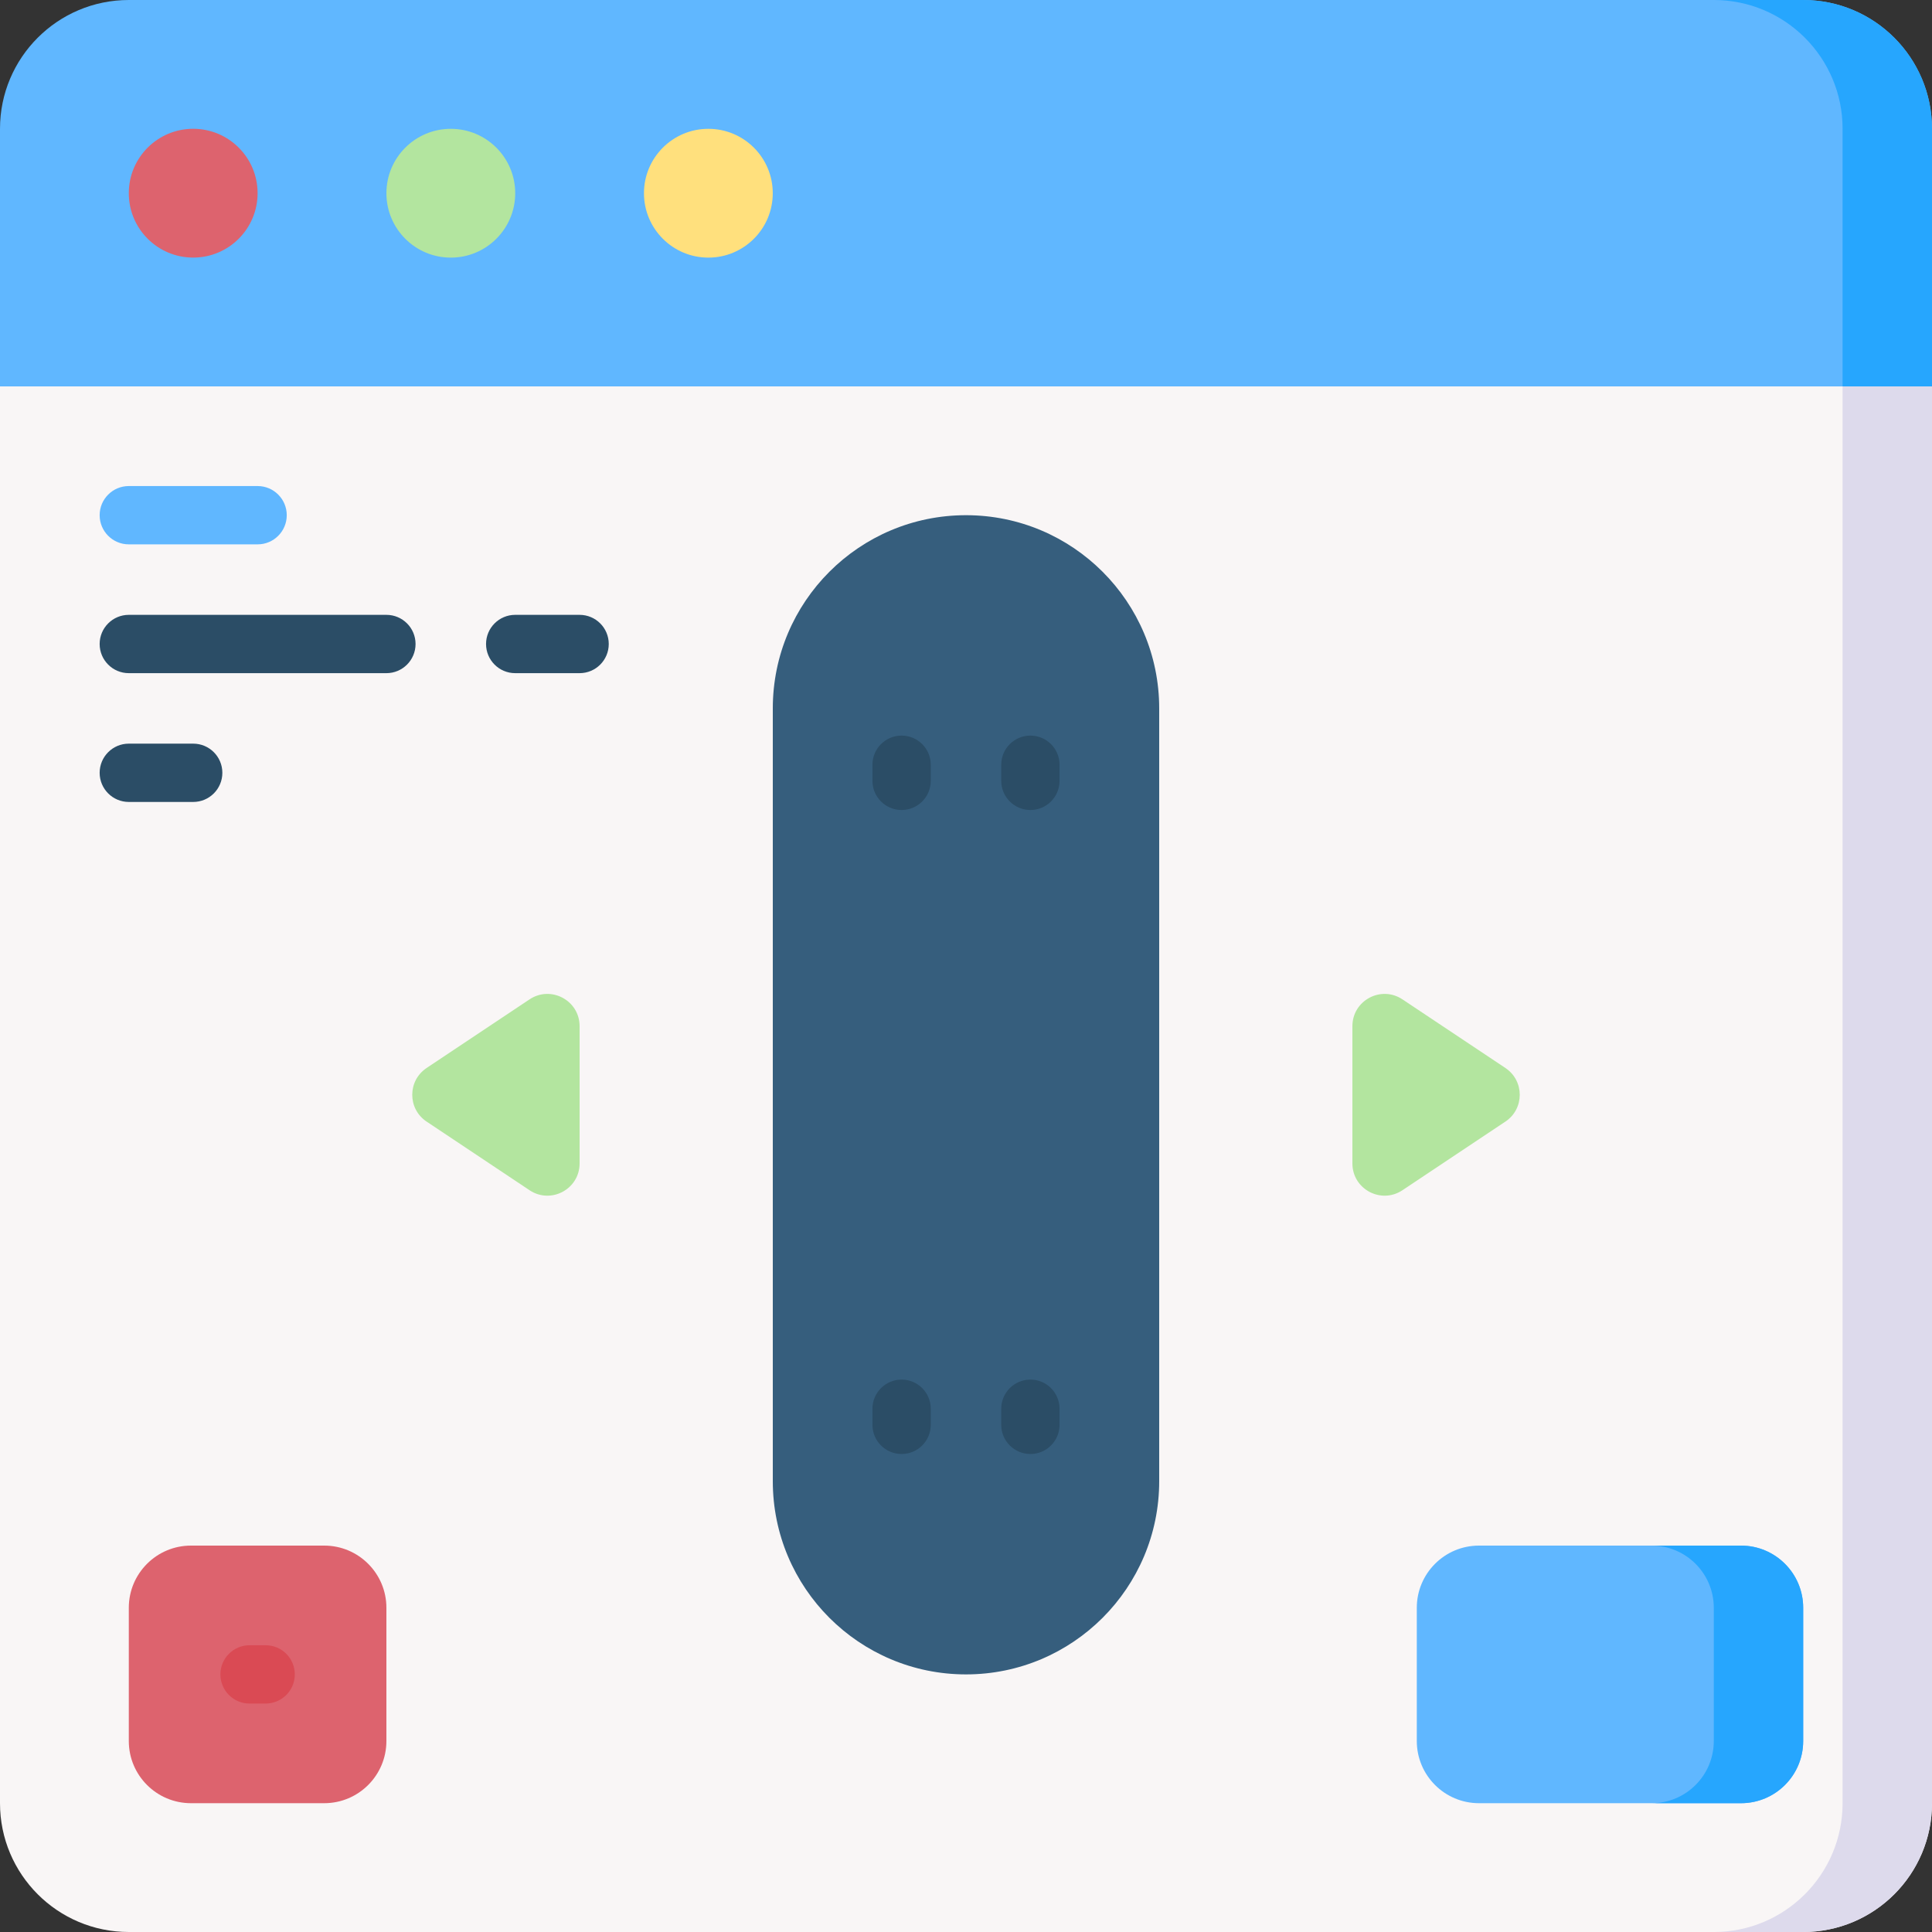
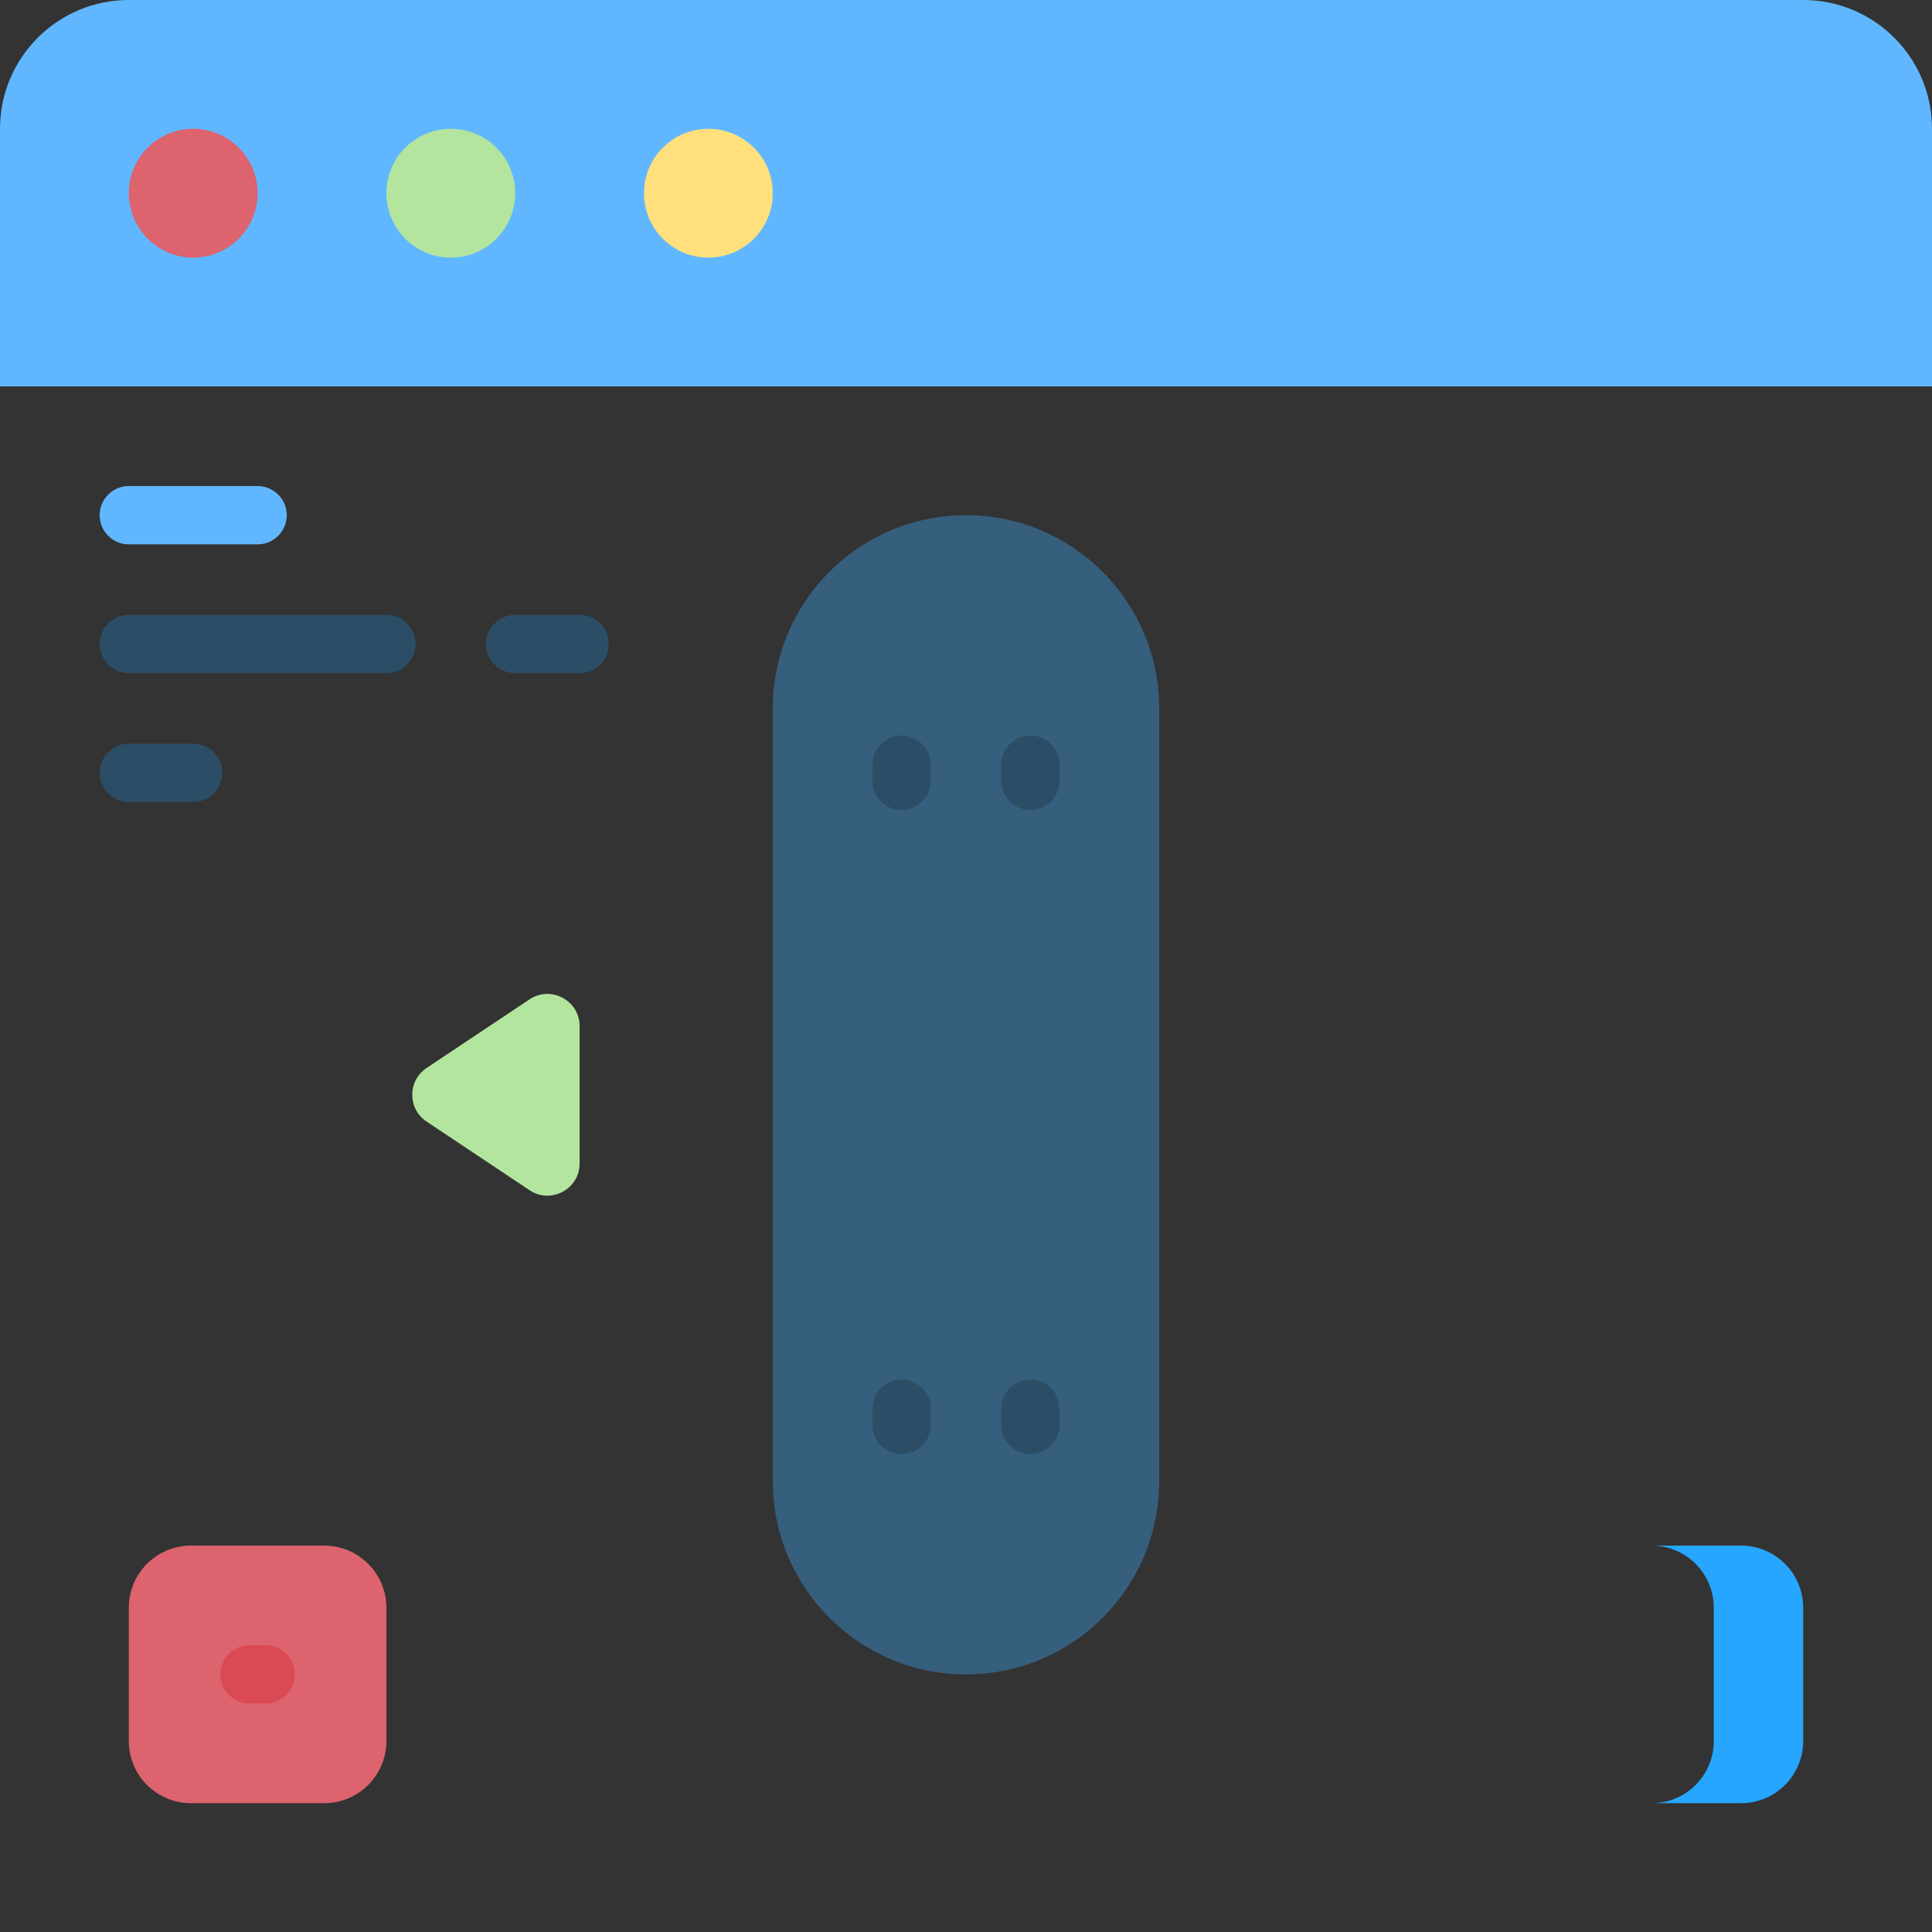
<svg xmlns="http://www.w3.org/2000/svg" id="Capa_1" enable-background="new 0 0 497 497" height="512" viewBox="0 0 497 497" width="512">
  <rect x="0" y="0" width="497" height="497" fill="#333333" stroke="none" />
  <g>
-     <path d="m497 463.866c0 18.299-14.834 33.134-33.133 33.134h-430.734c-18.299 0-33.133-14.835-33.133-33.134v-364.466l248.5-24.4 248.5 24.4z" fill="#f9f6f6" />
    <g>
-       <path d="m474 97.141v366.725c0 18.299-14.835 33.134-33.134 33.134h23c18.3 0 33.134-14.835 33.134-33.134v-364.466z" fill="#dddaec" />
-     </g>
+       </g>
    <path d="m463.867 0h-430.734c-18.299 0-33.133 14.835-33.133 33.134v66.266h497v-66.266c0-18.299-14.834-33.134-33.133-33.134z" fill="#60b7ff" />
    <ellipse cx="49.699" cy="49.697" fill="#dd636e" rx="16.567" ry="16.567" />
    <ellipse cx="115.97" cy="49.705" fill="#b3e59f" rx="16.567" ry="16.567" />
    <ellipse cx="182.225" cy="49.704" fill="#ffe07d" rx="16.566" ry="16.566" />
    <path d="m83.4 463.866h-34.266c-8.837 0-16-7.163-16-16v-34.266c0-8.836 7.163-16 16-16h34.266c8.837 0 16 7.164 16 16v34.267c0 8.836-7.163 15.999-16 15.999z" fill="#dd636e" />
-     <path d="m447.866 463.866h-67.4c-8.837 0-16-7.163-16-16v-34.266c0-8.836 7.163-16 16-16h67.4c8.837 0 16 7.164 16 16v34.267c0 8.836-7.163 15.999-16 15.999z" fill="#60b7ff" />
    <path d="m447.866 397.6h-23c8.837 0 16 7.164 16 16v34.267c0 8.837-7.163 16-16 16h23c8.837 0 16-7.163 16-16v-34.267c0-8.837-7.163-16-16-16z" fill="#26a6fe" />
    <g>
      <path d="m68.338 438.233h-4.142c-4.142 0-7.5-3.358-7.5-7.5s3.358-7.5 7.5-7.5h4.142c4.142 0 7.5 3.358 7.5 7.5s-3.358 7.5-7.5 7.5z" fill="#da4a54" />
    </g>
    <g>
      <path d="m298.2 381.033c0 27.448-22.251 49.7-49.7 49.7s-49.7-22.251-49.7-49.7v-198.8c0-27.449 22.251-49.7 49.7-49.7 27.448 0 49.7 22.251 49.7 49.7z" fill="#365e7d" />
      <g>
        <g>
          <path d="m231.934 208.371c-4.142 0-7.5-3.358-7.5-7.5v-4.142c0-4.142 3.358-7.5 7.5-7.5s7.5 3.358 7.5 7.5v4.142c0 4.142-3.358 7.5-7.5 7.5z" fill="#2b4d66" />
        </g>
        <g>
          <path d="m265.066 208.371c-4.142 0-7.5-3.358-7.5-7.5v-4.142c0-4.142 3.358-7.5 7.5-7.5s7.5 3.358 7.5 7.5v4.142c0 4.142-3.358 7.5-7.5 7.5z" fill="#2b4d66" />
        </g>
      </g>
      <g>
        <g>
          <path d="m231.934 374.037c-4.142 0-7.5-3.358-7.5-7.5v-4.142c0-4.142 3.358-7.5 7.5-7.5s7.5 3.358 7.5 7.5v4.142c0 4.142-3.358 7.5-7.5 7.5z" fill="#2b4d66" />
        </g>
        <g>
          <path d="m265.066 374.037c-4.142 0-7.5-3.358-7.5-7.5v-4.142c0-4.142 3.358-7.5 7.5-7.5s7.5 3.358 7.5 7.5v4.142c0 4.142-3.358 7.5-7.5 7.5z" fill="#2b4d66" />
        </g>
      </g>
    </g>
    <g fill="#b3e59f">
      <path d="m136.222 257.085-26.484 17.656c-4.918 3.279-4.918 10.506 0 13.784l26.484 17.656c5.505 3.67 12.878-.276 12.878-6.892v-35.311c0-6.616-7.373-10.562-12.878-6.893z" />
-       <path d="m360.778 306.181 26.484-17.656c4.918-3.279 4.918-10.505 0-13.784l-26.484-17.656c-5.505-3.67-12.878.276-12.878 6.892v35.311c0 6.617 7.373 10.563 12.878 6.893z" />
    </g>
    <g>
      <g>
        <path d="m66.267 140.034h-33.133c-4.142 0-7.5-3.358-7.5-7.5s3.358-7.5 7.5-7.5h33.133c4.142 0 7.5 3.358 7.5 7.5s-3.358 7.5-7.5 7.5z" fill="#60b7ff" />
      </g>
      <g>
        <path d="m99.4 173.167h-66.266c-4.142 0-7.5-3.358-7.5-7.5s3.358-7.5 7.5-7.5h66.266c4.142 0 7.5 3.358 7.5 7.5s-3.358 7.5-7.5 7.5z" fill="#2b4d66" />
      </g>
      <g>
        <path d="m149.1 173.167h-16.566c-4.142 0-7.5-3.358-7.5-7.5s3.358-7.5 7.5-7.5h16.566c4.142 0 7.5 3.358 7.5 7.5s-3.358 7.5-7.5 7.5z" fill="#2b4d66" />
      </g>
      <g>
        <path d="m49.7 206.3h-16.566c-4.142 0-7.5-3.358-7.5-7.5s3.358-7.5 7.5-7.5h16.566c4.142 0 7.5 3.358 7.5 7.5s-3.358 7.5-7.5 7.5z" fill="#2b4d66" />
      </g>
    </g>
-     <path d="m463.867 0h-23c18.298 0 33.133 14.835 33.133 33.134v66.266h23v-66.266c0-18.299-14.834-33.134-33.133-33.134z" fill="#26a6fe" />
  </g>
</svg>